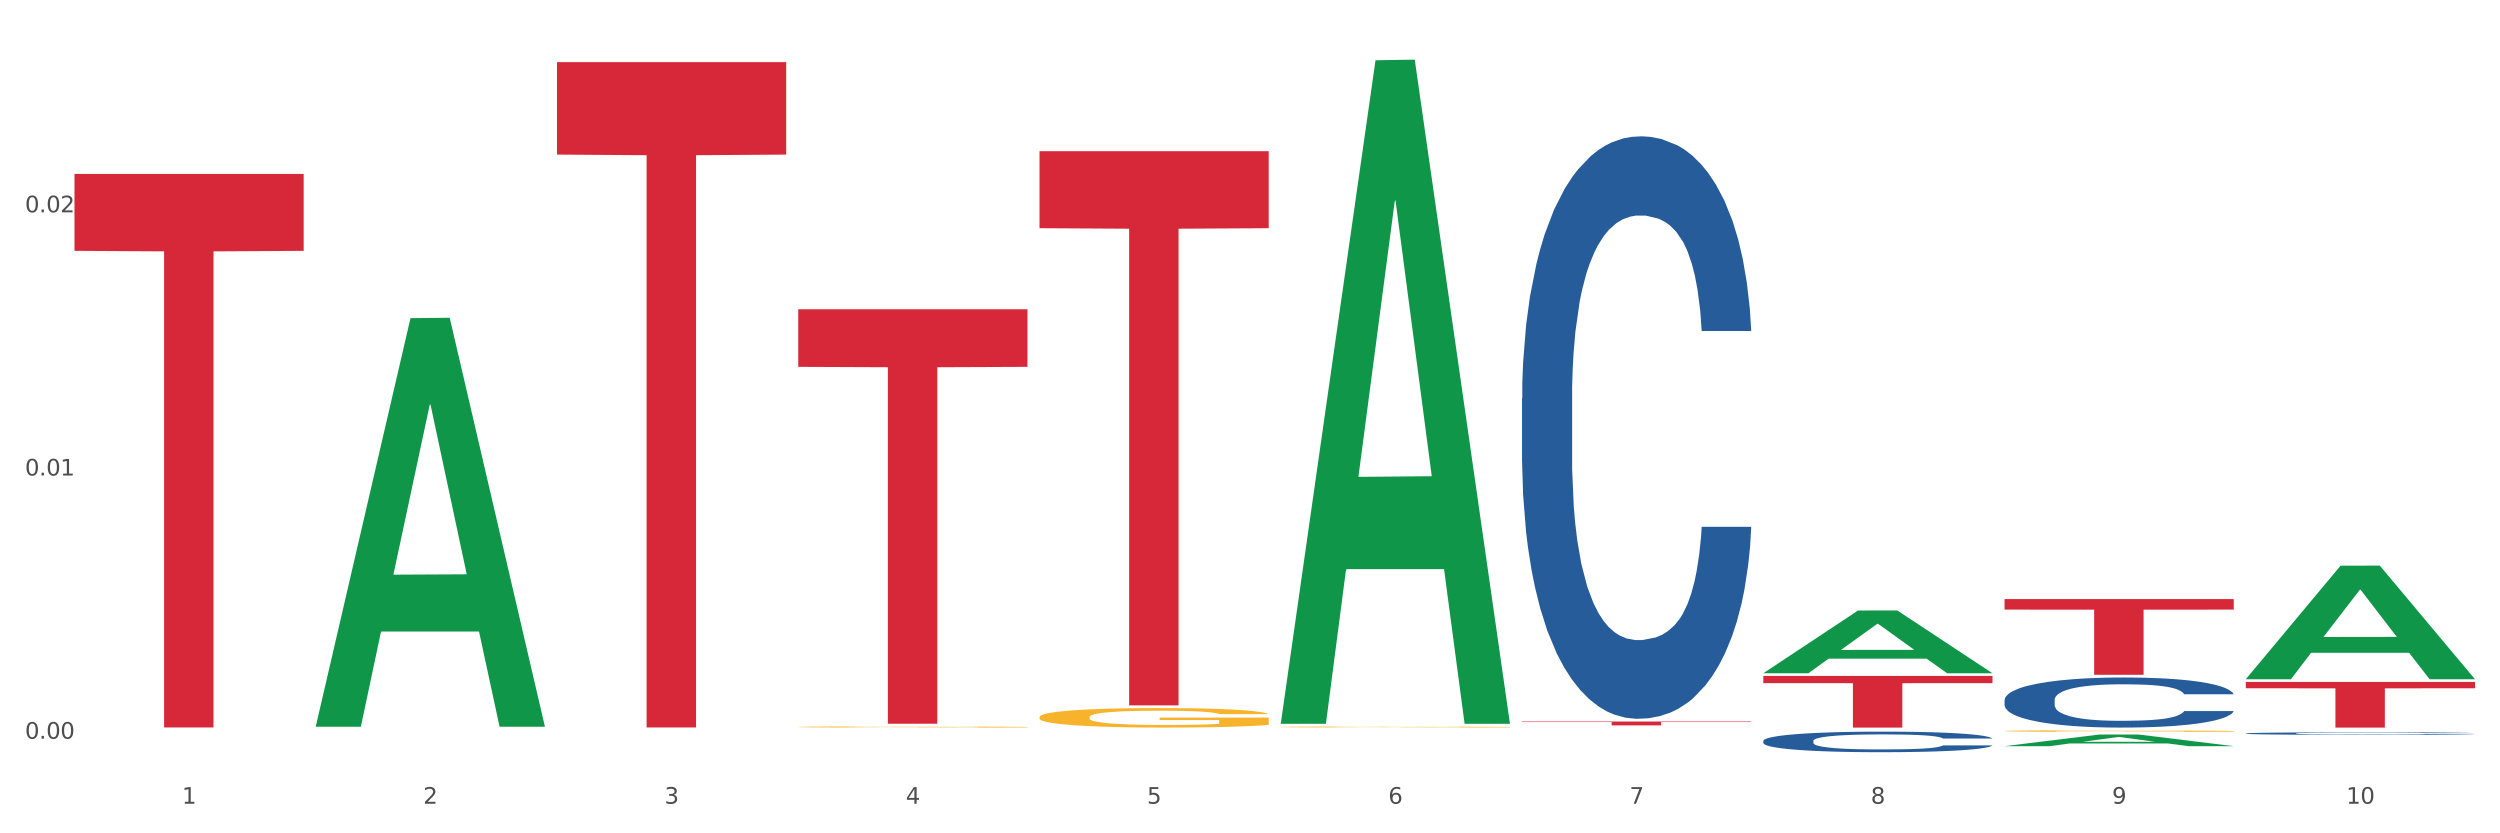
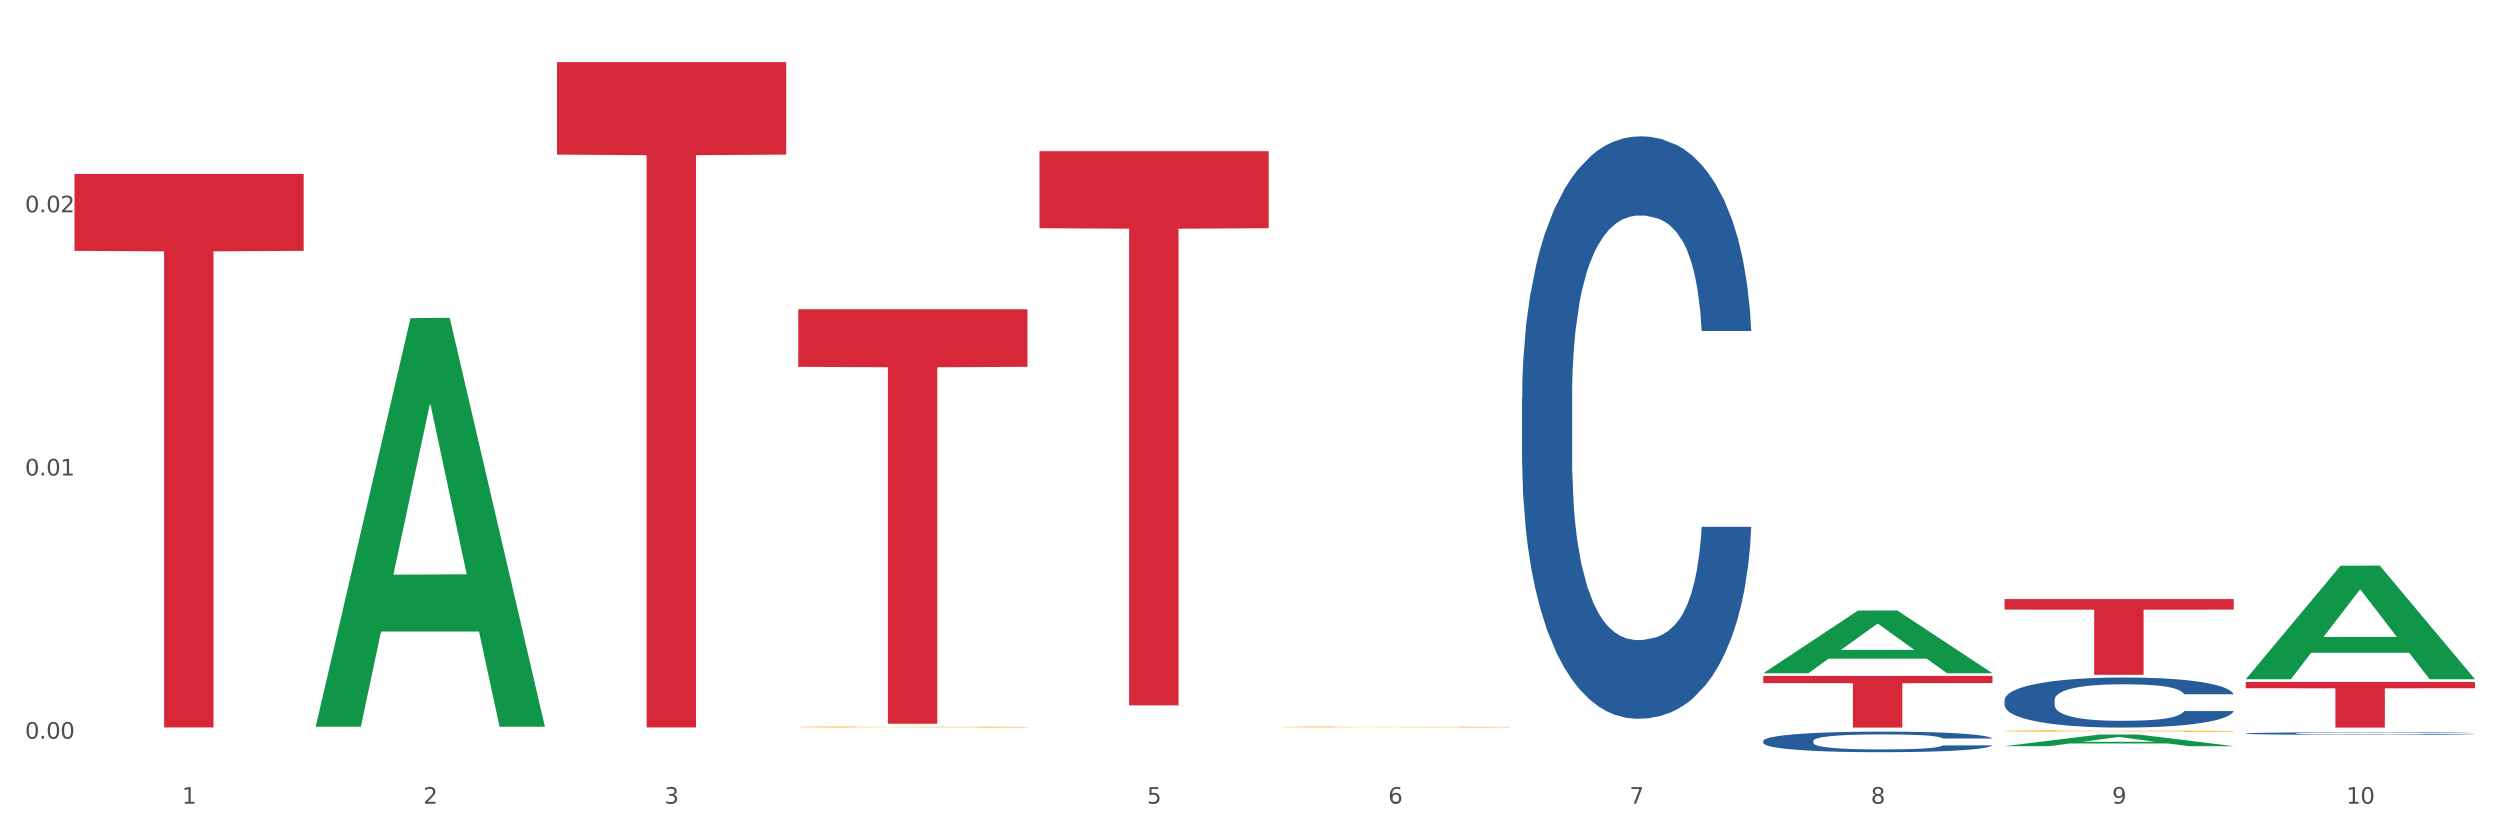
<svg xmlns="http://www.w3.org/2000/svg" xmlns:xlink="http://www.w3.org/1999/xlink" width="1080pt" height="360pt" viewBox="0 0 1080 360" version="1.1">
  <rect x="0" y="0" width="1080" height="360" fill="#333333" stroke="none" />
  <defs>
    <style type="text/css">*{stroke-linejoin: round; stroke-linecap: butt}</style>
  </defs>
  <g id="figure_1">
    <g id="patch_1">
      <path d="M 0 360  L 1080 360  L 1080 0  L 0 0  z " style="fill: #ffffff; stroke: #ffffff; stroke-linejoin: miter" />
    </g>
    <g id="axes_1">
      <g id="matplotlib.axis_1">
        <g id="xtick_1">
          <g id="text_1">
            <g style="fill: #4d4d4d" transform="translate(78.627 347.204) scale(0.096 -0.096)">
              <defs>
                <path id="DejaVuSans-31" d="M 794 531  L 1825 531  L 1825 4091  L 703 3866  L 703 4441  L 1819 4666  L 2450 4666  L 2450 531  L 3481 531  L 3481 0  L 794 0  L 794 531  z " transform="scale(0.016)" />
              </defs>
              <use xlink:href="#DejaVuSans-31" />
            </g>
          </g>
        </g>
        <g id="xtick_2">
          <g id="text_2">
            <g style="fill: #4d4d4d" transform="translate(182.851 347.204) scale(0.096 -0.096)">
              <defs>
                <path id="DejaVuSans-32" d="M 1228 531  L 3431 531  L 3431 0  L 469 0  L 469 531  Q 828 903 1448 1529  Q 2069 2156 2228 2338  Q 2531 2678 2651 2914  Q 2772 3150 2772 3378  Q 2772 3750 2511 3984  Q 2250 4219 1831 4219  Q 1534 4219 1204 4116  Q 875 4013 500 3803  L 500 4441  Q 881 4594 1212 4672  Q 1544 4750 1819 4750  Q 2544 4750 2975 4387  Q 3406 4025 3406 3419  Q 3406 3131 3298 2873  Q 3191 2616 2906 2266  Q 2828 2175 2409 1742  Q 1991 1309 1228 531  z " transform="scale(0.016)" />
              </defs>
              <use xlink:href="#DejaVuSans-32" />
            </g>
          </g>
        </g>
        <g id="xtick_3">
          <g id="text_3">
            <g style="fill: #4d4d4d" transform="translate(287.074 347.204) scale(0.096 -0.096)">
              <defs>
                <path id="DejaVuSans-33" d="M 2597 2516  Q 3050 2419 3304 2112  Q 3559 1806 3559 1356  Q 3559 666 3084 287  Q 2609 -91 1734 -91  Q 1441 -91 1130 -33  Q 819 25 488 141  L 488 750  Q 750 597 1062 519  Q 1375 441 1716 441  Q 2309 441 2620 675  Q 2931 909 2931 1356  Q 2931 1769 2642 2001  Q 2353 2234 1838 2234  L 1294 2234  L 1294 2753  L 1863 2753  Q 2328 2753 2575 2939  Q 2822 3125 2822 3475  Q 2822 3834 2567 4026  Q 2313 4219 1838 4219  Q 1578 4219 1281 4162  Q 984 4106 628 3988  L 628 4550  Q 988 4650 1302 4700  Q 1616 4750 1894 4750  Q 2613 4750 3031 4423  Q 3450 4097 3450 3541  Q 3450 3153 3228 2886  Q 3006 2619 2597 2516  z " transform="scale(0.016)" />
              </defs>
              <use xlink:href="#DejaVuSans-33" />
            </g>
          </g>
        </g>
        <g id="xtick_4">
          <g id="text_4">
            <g style="fill: #4d4d4d" transform="translate(391.298 347.204) scale(0.096 -0.096)">
              <defs>
-                 <path id="DejaVuSans-34" d="M 2419 4116  L 825 1625  L 2419 1625  L 2419 4116  z M 2253 4666  L 3047 4666  L 3047 1625  L 3713 1625  L 3713 1100  L 3047 1100  L 3047 0  L 2419 0  L 2419 1100  L 313 1100  L 313 1709  L 2253 4666  z " transform="scale(0.016)" />
-               </defs>
+                 </defs>
              <use xlink:href="#DejaVuSans-34" />
            </g>
          </g>
        </g>
        <g id="xtick_5">
          <g id="text_5">
            <g style="fill: #4d4d4d" transform="translate(495.522 347.204) scale(0.096 -0.096)">
              <defs>
                <path id="DejaVuSans-35" d="M 691 4666  L 3169 4666  L 3169 4134  L 1269 4134  L 1269 2991  Q 1406 3038 1543 3061  Q 1681 3084 1819 3084  Q 2600 3084 3056 2656  Q 3513 2228 3513 1497  Q 3513 744 3044 326  Q 2575 -91 1722 -91  Q 1428 -91 1123 -41  Q 819 9 494 109  L 494 744  Q 775 591 1075 516  Q 1375 441 1709 441  Q 2250 441 2565 725  Q 2881 1009 2881 1497  Q 2881 1984 2565 2268  Q 2250 2553 1709 2553  Q 1456 2553 1204 2497  Q 953 2441 691 2322  L 691 4666  z " transform="scale(0.016)" />
              </defs>
              <use xlink:href="#DejaVuSans-35" />
            </g>
          </g>
        </g>
        <g id="xtick_6">
          <g id="text_6">
            <g style="fill: #4d4d4d" transform="translate(599.745 347.204) scale(0.096 -0.096)">
              <defs>
-                 <path id="DejaVuSans-36" d="M 2113 2584  Q 1688 2584 1439 2293  Q 1191 2003 1191 1497  Q 1191 994 1439 701  Q 1688 409 2113 409  Q 2538 409 2786 701  Q 3034 994 3034 1497  Q 3034 2003 2786 2293  Q 2538 2584 2113 2584  z M 3366 4563  L 3366 3988  Q 3128 4100 2886 4159  Q 2644 4219 2406 4219  Q 1781 4219 1451 3797  Q 1122 3375 1075 2522  Q 1259 2794 1537 2939  Q 1816 3084 2150 3084  Q 2853 3084 3261 2657  Q 3669 2231 3669 1497  Q 3669 778 3244 343  Q 2819 -91 2113 -91  Q 1303 -91 875 529  Q 447 1150 447 2328  Q 447 3434 972 4092  Q 1497 4750 2381 4750  Q 2619 4750 2861 4703  Q 3103 4656 3366 4563  z " transform="scale(0.016)" />
+                 <path id="DejaVuSans-36" d="M 2113 2584  Q 1688 2584 1439 2293  Q 1191 2003 1191 1497  Q 1191 994 1439 701  Q 2538 409 2786 701  Q 3034 994 3034 1497  Q 3034 2003 2786 2293  Q 2538 2584 2113 2584  z M 3366 4563  L 3366 3988  Q 3128 4100 2886 4159  Q 2644 4219 2406 4219  Q 1781 4219 1451 3797  Q 1122 3375 1075 2522  Q 1259 2794 1537 2939  Q 1816 3084 2150 3084  Q 2853 3084 3261 2657  Q 3669 2231 3669 1497  Q 3669 778 3244 343  Q 2819 -91 2113 -91  Q 1303 -91 875 529  Q 447 1150 447 2328  Q 447 3434 972 4092  Q 1497 4750 2381 4750  Q 2619 4750 2861 4703  Q 3103 4656 3366 4563  z " transform="scale(0.016)" />
              </defs>
              <use xlink:href="#DejaVuSans-36" />
            </g>
          </g>
        </g>
        <g id="xtick_7">
          <g id="text_7">
            <g style="fill: #4d4d4d" transform="translate(703.969 347.204) scale(0.096 -0.096)">
              <defs>
                <path id="DejaVuSans-37" d="M 525 4666  L 3525 4666  L 3525 4397  L 1831 0  L 1172 0  L 2766 4134  L 525 4134  L 525 4666  z " transform="scale(0.016)" />
              </defs>
              <use xlink:href="#DejaVuSans-37" />
            </g>
          </g>
        </g>
        <g id="xtick_8">
          <g id="text_8">
            <g style="fill: #4d4d4d" transform="translate(808.193 347.204) scale(0.096 -0.096)">
              <defs>
                <path id="DejaVuSans-38" d="M 2034 2216  Q 1584 2216 1326 1975  Q 1069 1734 1069 1313  Q 1069 891 1326 650  Q 1584 409 2034 409  Q 2484 409 2743 651  Q 3003 894 3003 1313  Q 3003 1734 2745 1975  Q 2488 2216 2034 2216  z M 1403 2484  Q 997 2584 770 2862  Q 544 3141 544 3541  Q 544 4100 942 4425  Q 1341 4750 2034 4750  Q 2731 4750 3128 4425  Q 3525 4100 3525 3541  Q 3525 3141 3298 2862  Q 3072 2584 2669 2484  Q 3125 2378 3379 2068  Q 3634 1759 3634 1313  Q 3634 634 3220 271  Q 2806 -91 2034 -91  Q 1263 -91 848 271  Q 434 634 434 1313  Q 434 1759 690 2068  Q 947 2378 1403 2484  z M 1172 3481  Q 1172 3119 1398 2916  Q 1625 2713 2034 2713  Q 2441 2713 2670 2916  Q 2900 3119 2900 3481  Q 2900 3844 2670 4047  Q 2441 4250 2034 4250  Q 1625 4250 1398 4047  Q 1172 3844 1172 3481  z " transform="scale(0.016)" />
              </defs>
              <use xlink:href="#DejaVuSans-38" />
            </g>
          </g>
        </g>
        <g id="xtick_9">
          <g id="text_9">
            <g style="fill: #4d4d4d" transform="translate(912.416 347.204) scale(0.096 -0.096)">
              <defs>
                <path id="DejaVuSans-39" d="M 703 97  L 703 672  Q 941 559 1184 500  Q 1428 441 1663 441  Q 2288 441 2617 861  Q 2947 1281 2994 2138  Q 2813 1869 2534 1725  Q 2256 1581 1919 1581  Q 1219 1581 811 2004  Q 403 2428 403 3163  Q 403 3881 828 4315  Q 1253 4750 1959 4750  Q 2769 4750 3195 4129  Q 3622 3509 3622 2328  Q 3622 1225 3098 567  Q 2575 -91 1691 -91  Q 1453 -91 1209 -44  Q 966 3 703 97  z M 1959 2075  Q 2384 2075 2632 2365  Q 2881 2656 2881 3163  Q 2881 3666 2632 3958  Q 2384 4250 1959 4250  Q 1534 4250 1286 3958  Q 1038 3666 1038 3163  Q 1038 2656 1286 2365  Q 1534 2075 1959 2075  z " transform="scale(0.016)" />
              </defs>
              <use xlink:href="#DejaVuSans-39" />
            </g>
          </g>
        </g>
        <g id="xtick_10">
          <g id="text_10">
            <g style="fill: #4d4d4d" transform="translate(1013.586 347.204) scale(0.096 -0.096)">
              <defs>
                <path id="DejaVuSans-30" d="M 2034 4250  Q 1547 4250 1301 3770  Q 1056 3291 1056 2328  Q 1056 1369 1301 889  Q 1547 409 2034 409  Q 2525 409 2770 889  Q 3016 1369 3016 2328  Q 3016 3291 2770 3770  Q 2525 4250 2034 4250  z M 2034 4750  Q 2819 4750 3233 4129  Q 3647 3509 3647 2328  Q 3647 1150 3233 529  Q 2819 -91 2034 -91  Q 1250 -91 836 529  Q 422 1150 422 2328  Q 422 3509 836 4129  Q 1250 4750 2034 4750  z " transform="scale(0.016)" />
              </defs>
              <use xlink:href="#DejaVuSans-31" />
              <use xlink:href="#DejaVuSans-30" transform="translate(63.623 0)" />
            </g>
          </g>
        </g>
        <g id="xtick_11" />
        <g id="xtick_12" />
        <g id="xtick_13" />
        <g id="xtick_14" />
        <g id="xtick_15" />
        <g id="xtick_16" />
        <g id="xtick_17" />
        <g id="xtick_18" />
        <g id="xtick_19" />
      </g>
      <g id="matplotlib.axis_2">
        <g id="ytick_1">
          <g id="text_11">
            <g style="fill: #4d4d4d" transform="translate(10.8 319.121) scale(0.096 -0.096)">
              <defs>
                <path id="DejaVuSans-2e" d="M 684 794  L 1344 794  L 1344 0  L 684 0  L 684 794  z " transform="scale(0.016)" />
              </defs>
              <use xlink:href="#DejaVuSans-30" />
              <use xlink:href="#DejaVuSans-2e" transform="translate(63.623 0)" />
              <use xlink:href="#DejaVuSans-30" transform="translate(95.41 0)" />
              <use xlink:href="#DejaVuSans-30" transform="translate(159.033 0)" />
            </g>
          </g>
        </g>
        <g id="ytick_2">
          <g id="text_12">
            <g style="fill: #4d4d4d" transform="translate(10.8 205.418) scale(0.096 -0.096)">
              <use xlink:href="#DejaVuSans-30" />
              <use xlink:href="#DejaVuSans-2e" transform="translate(63.623 0)" />
              <use xlink:href="#DejaVuSans-30" transform="translate(95.41 0)" />
              <use xlink:href="#DejaVuSans-31" transform="translate(159.033 0)" />
            </g>
          </g>
        </g>
        <g id="ytick_3">
          <g id="text_13">
            <g style="fill: #4d4d4d" transform="translate(10.8 91.715) scale(0.096 -0.096)">
              <use xlink:href="#DejaVuSans-30" />
              <use xlink:href="#DejaVuSans-2e" transform="translate(63.623 0)" />
              <use xlink:href="#DejaVuSans-30" transform="translate(95.41 0)" />
              <use xlink:href="#DejaVuSans-32" transform="translate(159.033 0)" />
            </g>
          </g>
        </g>
        <g id="ytick_4" />
        <g id="ytick_5" />
        <g id="ytick_6" />
      </g>
      <g id="PolyCollection_1">
        <path d="M 136.399 313.618  L 136.501 313.453  L 177.331 137.441  L 194.275 137.275  L 235.411 313.95  L 215.813 313.95  L 206.932 272.809  L 164.775 272.809  L 164.469 273.472  L 155.895 313.95  L 136.399 313.95  L 136.399 313.618  L 170.083 248.257  L 201.624 248.091  L 186.007 174.932  L 185.803 174.601  L 185.599 175.098  L 169.981 248.091  L 170.083 248.257  L 136.399 313.618  z " clip-path="url(#p92e3df929e)" style="fill: #109648" />
        <path d="M 761.74 320.057  L 761.857 320.049  L 761.857 319.822  L 762.208 319.514  L 763.496 318.946  L 765.134 318.516  L 767.943 318.013  L 769.465 317.802  L 771.454 317.566  L 775.551 317.185  L 780.232 316.86  L 783.509 316.682  L 785.967 316.568  L 791.467 316.366  L 794.627 316.276  L 797.904 316.203  L 800.713 316.155  L 805.395 316.098  L 809.14 316.074  L 813.47 316.065  L 817.098 316.074  L 821.897 316.106  L 828.919 316.203  L 831.611 316.26  L 835.239 316.357  L 838.984 316.487  L 842.027 316.617  L 845.538 316.804  L 849.166 317.047  L 852.677 317.355  L 855.135 317.639  L 857.125 317.94  L 858.88 318.305  L 860.168 318.702  L 860.753 319.035  L 839.335 319.035  L 838.75 318.735  L 837.58 318.41  L 836.409 318.191  L 835.122 318.013  L 833.132 317.81  L 831.377 317.68  L 828.451 317.526  L 825.759 317.428  L 823.535 317.372  L 820.843 317.323  L 815.109 317.274  L 811.012 317.274  L 808.438 317.291  L 805.278 317.331  L 802.586 317.388  L 799.426 317.485  L 796.968 317.591  L 794.51 317.729  L 793.106 317.826  L 790.999 318.004  L 789.595 318.151  L 787.722 318.402  L 786.669 318.581  L 784.796 319.043  L 783.977 319.384  L 783.626 319.619  L 783.392 319.879  L 783.392 321.144  L 784.094 321.712  L 784.679 321.956  L 785.616 322.232  L 787.371 322.589  L 789.946 322.937  L 792.638 323.189  L 794.862 323.343  L 796.968 323.457  L 799.075 323.546  L 801.65 323.627  L 803.756 323.676  L 806.916 323.724  L 810.661 323.749  L 813.587 323.749  L 819.556 323.708  L 822.248 323.668  L 824.823 323.611  L 827.632 323.522  L 829.855 323.424  L 831.143 323.351  L 833.249 323.197  L 834.888 323.035  L 836.292 322.848  L 837.229 322.686  L 838.282 322.442  L 839.101 322.167  L 839.335 322.021  L 860.753 322.021  L 860.285 322.313  L 859.465 322.597  L 857.827 322.978  L 856.539 323.197  L 854.55 323.465  L 852.443 323.692  L 849.517 323.943  L 846.825 324.13  L 844.017 324.292  L 840.974 324.438  L 835.473 324.641  L 833.483 324.698  L 829.27 324.795  L 825.993 324.852  L 821.195 324.909  L 816.279 324.941  L 811.13 324.95  L 806.565 324.933  L 801.533 324.885  L 798.373 324.836  L 794.862 324.763  L 790.765 324.649  L 786.903 324.511  L 783.275 324.349  L 779.881 324.163  L 776.721 323.952  L 772.625 323.603  L 769.582 323.262  L 767.358 322.946  L 765.837 322.678  L 764.315 322.337  L 763.496 322.102  L 762.208 321.534  L 761.74 321.006  L 761.74 320.057  z " clip-path="url(#p92e3df929e)" style="fill: #255c99" />
        <path d="M 865.964 302.4  L 866.081 302.38  L 866.081 301.827  L 866.432 301.076  L 867.719 299.693  L 869.358 298.646  L 872.167 297.421  L 873.688 296.907  L 875.678 296.334  L 879.774 295.406  L 884.456 294.615  L 887.733 294.181  L 890.19 293.904  L 895.691 293.41  L 898.851 293.193  L 902.128 293.015  L 904.937 292.896  L 909.618 292.758  L 913.364 292.699  L 917.694 292.679  L 921.322 292.699  L 926.12 292.778  L 933.143 293.015  L 935.834 293.153  L 939.463 293.39  L 943.208 293.706  L 946.251 294.023  L 949.762 294.477  L 953.39 295.07  L 956.901 295.821  L 959.359 296.512  L 961.348 297.243  L 963.104 298.132  L 964.391 299.101  L 964.976 299.911  L 943.559 299.911  L 942.974 299.18  L 941.803 298.389  L 940.633 297.856  L 939.346 297.421  L 937.356 296.927  L 935.6 296.611  L 932.674 296.236  L 929.983 295.998  L 927.759 295.86  L 925.067 295.742  L 919.332 295.623  L 915.236 295.623  L 912.661 295.663  L 909.501 295.761  L 906.81 295.9  L 903.65 296.137  L 901.192 296.394  L 898.734 296.729  L 897.33 296.967  L 895.223 297.401  L 893.819 297.757  L 891.946 298.369  L 890.893 298.804  L 889.02 299.93  L 888.201 300.76  L 887.85 301.333  L 887.616 301.966  L 887.616 305.048  L 888.318 306.431  L 888.903 307.024  L 889.839 307.696  L 891.595 308.565  L 894.17 309.415  L 896.861 310.027  L 899.085 310.402  L 901.192 310.679  L 903.298 310.896  L 905.873 311.094  L 907.98 311.213  L 911.14 311.331  L 914.885 311.39  L 917.811 311.39  L 923.78 311.292  L 926.472 311.193  L 929.046 311.055  L 931.855 310.837  L 934.079 310.6  L 935.366 310.422  L 937.473 310.047  L 939.111 309.652  L 940.516 309.197  L 941.452 308.802  L 942.505 308.209  L 943.325 307.537  L 943.559 307.182  L 964.976 307.182  L 964.508 307.893  L 963.689 308.585  L 962.05 309.513  L 960.763 310.047  L 958.773 310.699  L 956.667 311.252  L 953.741 311.865  L 951.049 312.319  L 948.24 312.714  L 945.197 313.07  L 939.697 313.564  L 937.707 313.702  L 933.494 313.939  L 930.217 314.078  L 925.418 314.216  L 920.503 314.295  L 915.353 314.315  L 910.789 314.275  L 905.756 314.157  L 902.596 314.038  L 899.085 313.86  L 894.989 313.584  L 891.127 313.248  L 887.499 312.853  L 884.105 312.398  L 880.945 311.884  L 876.848 311.035  L 873.805 310.205  L 871.582 309.434  L 870.06 308.782  L 868.539 307.952  L 867.719 307.379  L 866.432 305.996  L 865.964 304.712  L 865.964 302.4  z " clip-path="url(#p92e3df929e)" style="fill: #255c99" />
        <path d="M 970.188 316.848  L 970.305 316.847  L 970.305 316.819  L 970.656 316.781  L 971.943 316.71  L 973.582 316.657  L 976.39 316.595  L 977.912 316.569  L 979.902 316.54  L 983.998 316.493  L 988.679 316.453  L 991.956 316.431  L 994.414 316.417  L 999.915 316.391  L 1003.075 316.38  L 1006.352 316.371  L 1009.161 316.365  L 1013.842 316.358  L 1017.587 316.355  L 1021.917 316.354  L 1025.546 316.355  L 1030.344 316.359  L 1037.366 316.371  L 1040.058 316.378  L 1043.686 316.39  L 1047.431 316.407  L 1050.474 316.423  L 1053.985 316.446  L 1057.613 316.476  L 1061.125 316.514  L 1063.582 316.549  L 1065.572 316.586  L 1067.327 316.631  L 1068.615 316.68  L 1069.2 316.721  L 1047.782 316.721  L 1047.197 316.684  L 1046.027 316.644  L 1044.857 316.617  L 1043.569 316.595  L 1041.58 316.57  L 1039.824 316.554  L 1036.898 316.535  L 1034.206 316.523  L 1031.983 316.516  L 1029.291 316.51  L 1023.556 316.504  L 1019.46 316.504  L 1016.885 316.506  L 1013.725 316.511  L 1011.033 316.518  L 1007.873 316.53  L 1005.415 316.543  L 1002.958 316.56  L 1001.553 316.572  L 999.447 316.594  L 998.042 316.612  L 996.17 316.643  L 995.116 316.665  L 993.244 316.722  L 992.424 316.765  L 992.073 316.794  L 991.839 316.826  L 991.839 316.982  L 992.541 317.053  L 993.127 317.083  L 994.063 317.117  L 995.818 317.161  L 998.393 317.204  L 1001.085 317.235  L 1003.309 317.254  L 1005.415 317.268  L 1007.522 317.279  L 1010.097 317.289  L 1012.203 317.295  L 1015.363 317.301  L 1019.109 317.304  L 1022.035 317.304  L 1028.003 317.299  L 1030.695 317.294  L 1033.27 317.287  L 1036.079 317.276  L 1038.303 317.264  L 1039.59 317.255  L 1041.697 317.236  L 1043.335 317.216  L 1044.739 317.193  L 1045.676 317.173  L 1046.729 317.143  L 1047.548 317.109  L 1047.782 317.091  L 1069.2 317.091  L 1068.732 317.127  L 1067.913 317.162  L 1066.274 317.209  L 1064.987 317.236  L 1062.997 317.269  L 1060.89 317.297  L 1057.965 317.328  L 1055.273 317.351  L 1052.464 317.371  L 1049.421 317.39  L 1043.92 317.415  L 1041.931 317.422  L 1037.717 317.434  L 1034.44 317.441  L 1029.642 317.448  L 1024.726 317.452  L 1019.577 317.453  L 1015.012 317.451  L 1009.98 317.445  L 1006.82 317.439  L 1003.309 317.43  L 999.212 317.416  L 995.35 317.399  L 991.722 317.379  L 988.328 317.355  L 985.168 317.329  L 981.072 317.286  L 978.029 317.244  L 975.805 317.205  L 974.284 317.172  L 972.762 317.13  L 971.943 317.101  L 970.656 317.03  L 970.188 316.965  L 970.188 316.848  z " clip-path="url(#p92e3df929e)" style="fill: #255c99" />
        <path d="M 657.517 171.953  L 657.634 171.723  L 657.634 165.288  L 657.985 156.555  L 659.272 140.468  L 660.911 128.288  L 663.72 114.04  L 665.241 108.065  L 667.231 101.4  L 671.327 90.599  L 676.008 81.406  L 679.285 76.351  L 681.743 73.133  L 687.244 67.388  L 690.404 64.86  L 693.681 62.792  L 696.49 61.413  L 701.171 59.804  L 704.916 59.115  L 709.247 58.885  L 712.875 59.115  L 717.673 60.034  L 724.695 62.792  L 727.387 64.4  L 731.015 67.158  L 734.76 70.835  L 737.803 74.512  L 741.314 79.798  L 744.943 86.692  L 748.454 95.425  L 750.911 103.468  L 752.901 111.972  L 754.657 122.313  L 755.944 133.574  L 756.529 142.996  L 735.112 142.996  L 734.526 134.493  L 733.356 125.301  L 732.186 119.096  L 730.898 114.04  L 728.909 108.295  L 727.153 104.618  L 724.227 100.251  L 721.535 97.493  L 719.312 95.885  L 716.62 94.506  L 710.885 93.127  L 706.789 93.127  L 704.214 93.587  L 701.054 94.736  L 698.362 96.344  L 695.202 99.102  L 692.745 102.09  L 690.287 105.996  L 688.882 108.754  L 686.776 113.81  L 685.371 117.947  L 683.499 125.071  L 682.445 130.127  L 680.573 143.226  L 679.754 152.878  L 679.402 159.543  L 679.168 166.897  L 679.168 202.748  L 679.871 218.835  L 680.456 225.729  L 681.392 233.543  L 683.148 243.655  L 685.722 253.536  L 688.414 260.661  L 690.638 265.027  L 692.745 268.245  L 694.851 270.772  L 697.426 273.071  L 699.533 274.449  L 702.693 275.828  L 706.438 276.518  L 709.364 276.518  L 715.332 275.369  L 718.024 274.22  L 720.599 272.611  L 723.408 270.083  L 725.632 267.325  L 726.919 265.257  L 729.026 260.89  L 730.664 256.294  L 732.069 251.009  L 733.005 246.412  L 734.058 239.518  L 734.877 231.704  L 735.112 227.568  L 756.529 227.568  L 756.061 235.841  L 755.242 243.884  L 753.603 254.686  L 752.316 260.89  L 750.326 268.474  L 748.22 274.909  L 745.294 282.033  L 742.602 287.319  L 739.793 291.915  L 736.75 296.052  L 731.249 301.797  L 729.26 303.406  L 725.046 306.164  L 721.769 307.772  L 716.971 309.381  L 712.055 310.3  L 706.906 310.53  L 702.341 310.071  L 697.309 308.692  L 694.149 307.313  L 690.638 305.244  L 686.542 302.027  L 682.679 298.12  L 679.051 293.524  L 675.657 288.238  L 672.497 282.263  L 668.401 272.381  L 665.358 262.729  L 663.134 253.766  L 661.613 246.182  L 660.091 236.53  L 659.272 229.866  L 657.985 213.779  L 657.517 198.841  L 657.517 171.953  z " clip-path="url(#p92e3df929e)" style="fill: #255c99" />
        <path d="M 865.964 258.807  L 964.976 258.807  L 964.976 263.353  L 926.028 263.384  L 926.028 291.52  L 904.677 291.52  L 904.677 263.384  L 865.964 263.353  L 865.964 258.838  L 865.964 258.807  z " clip-path="url(#p92e3df929e)" style="fill: #d62839" />
        <path d="M 761.74 292.009  L 860.753 292.009  L 860.753 295.109  L 821.805 295.13  L 821.805 314.315  L 800.454 314.315  L 800.454 295.13  L 761.74 295.109  L 761.74 292.03  L 761.74 292.009  z " clip-path="url(#p92e3df929e)" style="fill: #d62839" />
-         <path d="M 657.517 311.689  L 756.529 311.689  L 756.529 311.925  L 717.581 311.926  L 717.581 313.384  L 696.23 313.384  L 696.23 311.926  L 657.517 311.925  L 657.517 311.691  L 657.517 311.689  z " clip-path="url(#p92e3df929e)" style="fill: #d62839" />
        <path d="M 449.069 65.309  L 548.082 65.309  L 548.082 98.582  L 509.134 98.806  L 509.134 304.737  L 487.783 304.737  L 487.783 98.806  L 449.069 98.582  L 449.069 65.534  L 449.069 65.309  z " clip-path="url(#p92e3df929e)" style="fill: #d62839" />
        <path d="M 344.846 133.598  L 443.858 133.598  L 443.858 158.481  L 404.91 158.649  L 404.91 312.655  L 383.559 312.655  L 383.559 158.649  L 344.846 158.481  L 344.846 133.766  L 344.846 133.598  z " clip-path="url(#p92e3df929e)" style="fill: #d62839" />
        <path d="M 240.622 26.835  L 339.635 26.835  L 339.635 66.781  L 300.687 67.051  L 300.687 314.279  L 279.336 314.279  L 279.336 67.051  L 240.622 66.781  L 240.622 27.105  L 240.622 26.835  z " clip-path="url(#p92e3df929e)" style="fill: #d62839" />
        <path d="M 32.175 75.135  L 131.187 75.135  L 131.187 108.367  L 92.239 108.591  L 92.239 314.266  L 70.888 314.266  L 70.888 108.591  L 32.175 108.367  L 32.175 75.36  L 32.175 75.135  z " clip-path="url(#p92e3df929e)" style="fill: #d62839" />
        <path d="M 970.188 294.594  L 1069.2 294.594  L 1069.2 297.335  L 1030.252 297.353  L 1030.252 314.315  L 1008.901 314.315  L 1008.901 297.353  L 970.188 297.335  L 970.188 294.613  L 970.188 294.594  z " clip-path="url(#p92e3df929e)" style="fill: #d62839" />
        <path d="M 344.846 314.045  L 344.963 314.045  L 344.963 314.028  L 345.197 314.014  L 346.366 313.98  L 348.119 313.951  L 349.405 313.936  L 350.691 313.924  L 352.21 313.911  L 354.081 313.899  L 357.471 313.88  L 359.575 313.87  L 362.147 313.86  L 366.823 313.845  L 370.213 313.837  L 373.72 313.83  L 379.448 313.822  L 383.188 313.818  L 387.163 313.816  L 391.956 313.814  L 395.579 313.813  L 403.529 313.815  L 410.309 313.819  L 413.582 313.822  L 417.79 313.828  L 420.011 313.831  L 423.635 313.839  L 427.376 313.848  L 429.947 313.856  L 433.805 313.872  L 436.728 313.888  L 439.416 313.907  L 440.819 313.92  L 441.871 313.932  L 442.806 313.947  L 443.741 313.969  L 422.7 313.969  L 421.882 313.953  L 420.596 313.938  L 418.725 313.923  L 417.089 313.914  L 414.283 313.903  L 411.711 313.895  L 409.023 313.89  L 405.75 313.885  L 403.178 313.883  L 399.554 313.881  L 392.423 313.882  L 387.63 313.885  L 384.357 313.89  L 382.253 313.894  L 380.383 313.899  L 378.279 313.905  L 375.824 313.915  L 374.07 313.923  L 372.317 313.934  L 370.914 313.945  L 369.628 313.958  L 368.576 313.972  L 367.758 313.986  L 367.056 314.003  L 366.472 314.032  L 366.472 314.095  L 366.706 314.109  L 367.29 314.128  L 367.992 314.142  L 369.161 314.159  L 370.213 314.17  L 372.2 314.187  L 374.421 314.201  L 376.174 314.209  L 377.928 314.217  L 380.967 314.227  L 384.357 314.235  L 387.28 314.24  L 391.254 314.245  L 393.943 314.246  L 396.281 314.247  L 402.009 314.247  L 406.1 314.246  L 410.659 314.243  L 414.166 314.239  L 417.089 314.234  L 420.362 314.225  L 422.466 314.218  L 422.466 314.122  L 396.748 314.121  L 396.748 314.058  L 443.858 314.058  L 443.858 314.245  L 441.871 314.254  L 439.65 314.263  L 437.312 314.271  L 433.805 314.28  L 429.597 314.29  L 425.856 314.296  L 421.882 314.301  L 417.206 314.306  L 411.127 314.311  L 407.386 314.313  L 402.71 314.314  L 397.216 314.315  L 392.423 314.314  L 387.747 314.311  L 382.838 314.307  L 378.045 314.301  L 374.421 314.295  L 370.797 314.288  L 366.94 314.279  L 363.9 314.269  L 361.562 314.261  L 358.99 314.251  L 356.185 314.237  L 354.081 314.224  L 352.21 314.212  L 350.223 314.195  L 348.82 314.181  L 347.418 314.163  L 346.599 314.15  L 345.664 314.129  L 344.963 314.1  L 344.846 314.045  z " clip-path="url(#p92e3df929e)" style="fill: #f7b32b" />
        <path d="M 865.964 315.785  L 866.081 315.785  L 866.081 315.763  L 866.315 315.743  L 867.484 315.697  L 869.237 315.659  L 870.523 315.639  L 871.809 315.622  L 873.329 315.605  L 875.199 315.588  L 878.589 315.563  L 880.693 315.55  L 883.265 315.536  L 887.941 315.517  L 891.331 315.506  L 894.838 315.496  L 900.566 315.485  L 904.306 315.48  L 908.281 315.477  L 913.074 315.474  L 916.698 315.474  L 924.647 315.475  L 931.427 315.481  L 934.7 315.485  L 938.908 315.493  L 941.129 315.498  L 944.753 315.507  L 948.494 315.52  L 951.066 315.531  L 954.923 315.552  L 957.846 315.573  L 960.534 315.599  L 961.937 315.617  L 962.989 315.634  L 963.924 315.653  L 964.859 315.683  L 943.818 315.683  L 943 315.662  L 941.714 315.641  L 939.843 315.621  L 938.207 315.609  L 935.401 315.594  L 932.829 315.584  L 930.141 315.576  L 926.868 315.57  L 924.296 315.567  L 920.672 315.565  L 913.541 315.565  L 908.749 315.57  L 905.475 315.576  L 903.371 315.582  L 901.501 315.588  L 899.397 315.597  L 896.942 315.61  L 895.188 315.621  L 893.435 315.636  L 892.032 315.651  L 890.746 315.668  L 889.694 315.687  L 888.876 315.706  L 888.175 315.729  L 887.59 315.768  L 887.59 315.853  L 887.824 315.872  L 888.408 315.897  L 889.11 315.916  L 890.279 315.939  L 891.331 315.954  L 893.318 315.976  L 895.539 315.995  L 897.293 316.007  L 899.046 316.016  L 902.085 316.03  L 905.475 316.041  L 908.398 316.048  L 912.372 316.054  L 915.061 316.057  L 917.399 316.058  L 923.127 316.058  L 927.218 316.056  L 931.777 316.052  L 935.284 316.046  L 938.207 316.039  L 941.48 316.028  L 943.584 316.018  L 943.584 315.889  L 917.867 315.888  L 917.867 315.803  L 964.976 315.803  L 964.976 316.054  L 962.989 316.067  L 960.768 316.079  L 958.43 316.089  L 954.923 316.102  L 950.715 316.114  L 946.974 316.123  L 943 316.13  L 938.324 316.137  L 932.245 316.143  L 928.504 316.146  L 923.828 316.148  L 918.334 316.148  L 913.541 316.147  L 908.865 316.144  L 903.956 316.139  L 899.163 316.13  L 895.539 316.122  L 891.915 316.113  L 888.058 316.1  L 885.018 316.087  L 882.68 316.076  L 880.109 316.062  L 877.303 316.044  L 875.199 316.027  L 873.329 316.01  L 871.341 315.988  L 869.938 315.968  L 868.536 315.944  L 867.717 315.927  L 866.782 315.899  L 866.081 315.86  L 865.964 315.785  z " clip-path="url(#p92e3df929e)" style="fill: #f7b32b" />
-         <path d="M 449.069 309.786  L 449.186 309.779  L 449.186 309.502  L 449.42 309.263  L 450.589 308.687  L 452.343 308.21  L 453.628 307.956  L 454.914 307.749  L 456.434 307.541  L 458.304 307.326  L 461.694 307.011  L 463.799 306.849  L 466.37 306.68  L 471.046 306.434  L 474.436 306.296  L 477.943 306.18  L 483.671 306.042  L 487.412 305.981  L 491.386 305.934  L 496.179 305.904  L 499.803 305.896  L 507.752 305.919  L 514.532 305.988  L 517.805 306.042  L 522.014 306.134  L 524.235 306.196  L 527.859 306.319  L 531.599 306.48  L 534.171 306.619  L 538.029 306.88  L 540.951 307.141  L 543.64 307.464  L 545.043 307.687  L 546.095 307.895  L 547.03 308.133  L 547.965 308.51  L 526.923 308.51  L 526.105 308.241  L 524.819 307.987  L 522.949 307.741  L 521.312 307.587  L 518.507 307.395  L 515.935 307.272  L 513.246 307.18  L 509.973 307.103  L 507.401 307.065  L 503.778 307.034  L 496.647 307.042  L 491.854 307.103  L 488.581 307.18  L 486.477 307.249  L 484.606 307.326  L 482.502 307.434  L 480.047 307.595  L 478.294 307.741  L 476.54 307.926  L 475.138 308.11  L 473.852 308.325  L 472.8 308.556  L 471.981 308.794  L 471.28 309.087  L 470.696 309.571  L 470.696 310.624  L 470.929 310.863  L 471.514 311.178  L 472.215 311.416  L 473.384 311.701  L 474.436 311.893  L 476.424 312.17  L 478.645 312.4  L 480.398 312.546  L 482.152 312.669  L 485.191 312.839  L 488.581 312.977  L 491.503 313.061  L 495.478 313.138  L 498.167 313.169  L 500.505 313.185  L 506.232 313.185  L 510.324 313.161  L 514.883 313.108  L 518.39 313.038  L 521.312 312.954  L 524.585 312.815  L 526.69 312.685  L 526.69 311.078  L 500.972 311.07  L 500.972 310.002  L 548.082 310.002  L 548.082 313.138  L 546.095 313.3  L 543.874 313.446  L 541.536 313.577  L 538.029 313.738  L 533.82 313.892  L 530.08 313.999  L 526.105 314.092  L 521.429 314.176  L 515.351 314.253  L 511.61 314.284  L 506.934 314.307  L 501.44 314.315  L 496.647 314.299  L 491.971 314.261  L 487.061 314.192  L 482.268 314.092  L 478.645 313.992  L 475.021 313.869  L 471.163 313.707  L 468.124 313.554  L 465.786 313.415  L 463.214 313.238  L 460.409 313.008  L 458.304 312.8  L 456.434 312.585  L 454.447 312.308  L 453.044 312.07  L 451.641 311.77  L 450.823 311.547  L 449.888 311.201  L 449.186 310.717  L 449.069 309.786  z " clip-path="url(#p92e3df929e)" style="fill: #f7b32b" />
        <path d="M 970.188 293.343  L 970.29 293.297  L 1011.12 244.384  L 1028.064 244.338  L 1069.2 293.436  L 1049.602 293.436  L 1040.721 282.002  L 998.564 282.002  L 998.258 282.187  L 989.684 293.436  L 970.188 293.436  L 970.188 293.343  L 1003.872 275.179  L 1035.413 275.133  L 1019.796 254.803  L 1019.592 254.71  L 1019.388 254.849  L 1003.77 275.133  L 1003.872 275.179  L 970.188 293.343  z " clip-path="url(#p92e3df929e)" style="fill: #109648" />
        <path d="M 553.293 314.047  L 553.41 314.047  L 553.41 314.033  L 553.644 314.02  L 554.813 313.99  L 556.566 313.966  L 557.852 313.952  L 559.138 313.942  L 560.658 313.931  L 562.528 313.92  L 565.918 313.903  L 568.022 313.895  L 570.594 313.886  L 575.27 313.873  L 578.66 313.866  L 582.167 313.86  L 587.895 313.853  L 591.636 313.85  L 595.61 313.847  L 600.403 313.846  L 604.027 313.845  L 611.976 313.846  L 618.756 313.85  L 622.029 313.853  L 626.237 313.858  L 628.458 313.861  L 632.082 313.867  L 635.823 313.876  L 638.395 313.883  L 642.252 313.896  L 645.175 313.91  L 647.863 313.927  L 649.266 313.938  L 650.318 313.949  L 651.253 313.962  L 652.189 313.981  L 631.147 313.981  L 630.329 313.967  L 629.043 313.954  L 627.173 313.941  L 625.536 313.933  L 622.73 313.923  L 620.159 313.917  L 617.47 313.912  L 614.197 313.908  L 611.625 313.906  L 608.001 313.904  L 600.87 313.905  L 596.078 313.908  L 592.805 313.912  L 590.7 313.916  L 588.83 313.92  L 586.726 313.925  L 584.271 313.934  L 582.518 313.941  L 580.764 313.951  L 579.361 313.96  L 578.075 313.972  L 577.023 313.983  L 576.205 313.996  L 575.504 314.011  L 574.919 314.036  L 574.919 314.091  L 575.153 314.103  L 575.737 314.12  L 576.439 314.132  L 577.608 314.147  L 578.66 314.157  L 580.647 314.171  L 582.868 314.183  L 584.622 314.191  L 586.375 314.197  L 589.415 314.206  L 592.805 314.213  L 595.727 314.218  L 599.702 314.222  L 602.39 314.223  L 604.728 314.224  L 610.456 314.224  L 614.548 314.223  L 619.107 314.22  L 622.613 314.216  L 625.536 314.212  L 628.809 314.205  L 630.913 314.198  L 630.913 314.115  L 605.196 314.114  L 605.196 314.059  L 652.306 314.059  L 652.306 314.222  L 650.318 314.23  L 648.097 314.238  L 645.759 314.244  L 642.252 314.253  L 638.044 314.261  L 634.303 314.266  L 630.329 314.271  L 625.653 314.276  L 619.574 314.28  L 615.833 314.281  L 611.158 314.282  L 605.663 314.283  L 600.87 314.282  L 596.195 314.28  L 591.285 314.276  L 586.492 314.271  L 582.868 314.266  L 579.244 314.26  L 575.387 314.251  L 572.347 314.243  L 570.009 314.236  L 567.438 314.227  L 564.632 314.215  L 562.528 314.204  L 560.658 314.193  L 558.67 314.178  L 557.268 314.166  L 555.865 314.151  L 555.047 314.139  L 554.111 314.121  L 553.41 314.096  L 553.293 314.047  z " clip-path="url(#p92e3df929e)" style="fill: #f7b32b" />
        <path d="M 865.964 322.335  L 866.066 322.33  L 906.896 317.312  L 923.84 317.307  L 964.976 322.344  L 945.378 322.344  L 936.498 321.171  L 894.341 321.171  L 894.034 321.19  L 885.46 322.344  L 865.964 322.344  L 865.964 322.335  L 899.649 320.471  L 931.19 320.467  L 915.572 318.381  L 915.368 318.371  L 915.164 318.386  L 899.547 320.467  L 899.649 320.471  L 865.964 322.335  z " clip-path="url(#p92e3df929e)" style="fill: #109648" />
        <path d="M 761.74 290.799  L 761.842 290.774  L 802.672 263.741  L 819.617 263.715  L 860.753 290.85  L 841.154 290.85  L 832.274 284.531  L 790.117 284.531  L 789.811 284.633  L 781.237 290.85  L 761.74 290.85  L 761.74 290.799  L 795.425 280.761  L 826.966 280.735  L 811.349 269.499  L 811.144 269.448  L 810.94 269.524  L 795.323 280.735  L 795.425 280.761  L 761.74 290.799  z " clip-path="url(#p92e3df929e)" style="fill: #109648" />
-         <path d="M 553.293 312.148  L 553.395 311.878  L 594.225 26.029  L 611.169 25.759  L 652.306 312.686  L 632.707 312.686  L 623.827 245.871  L 581.67 245.871  L 581.364 246.949  L 572.789 312.686  L 553.293 312.686  L 553.293 312.148  L 586.978 205.998  L 618.519 205.729  L 602.901 86.917  L 602.697 86.378  L 602.493 87.186  L 586.876 205.729  L 586.978 205.998  L 553.293 312.148  z " clip-path="url(#p92e3df929e)" style="fill: #109648" />
      </g>
    </g>
  </g>
  <defs>
    <clipPath id="p92e3df929e">
      <rect x="32.175" y="10.8" width="1037.025" height="329.109" />
    </clipPath>
  </defs>
</svg>